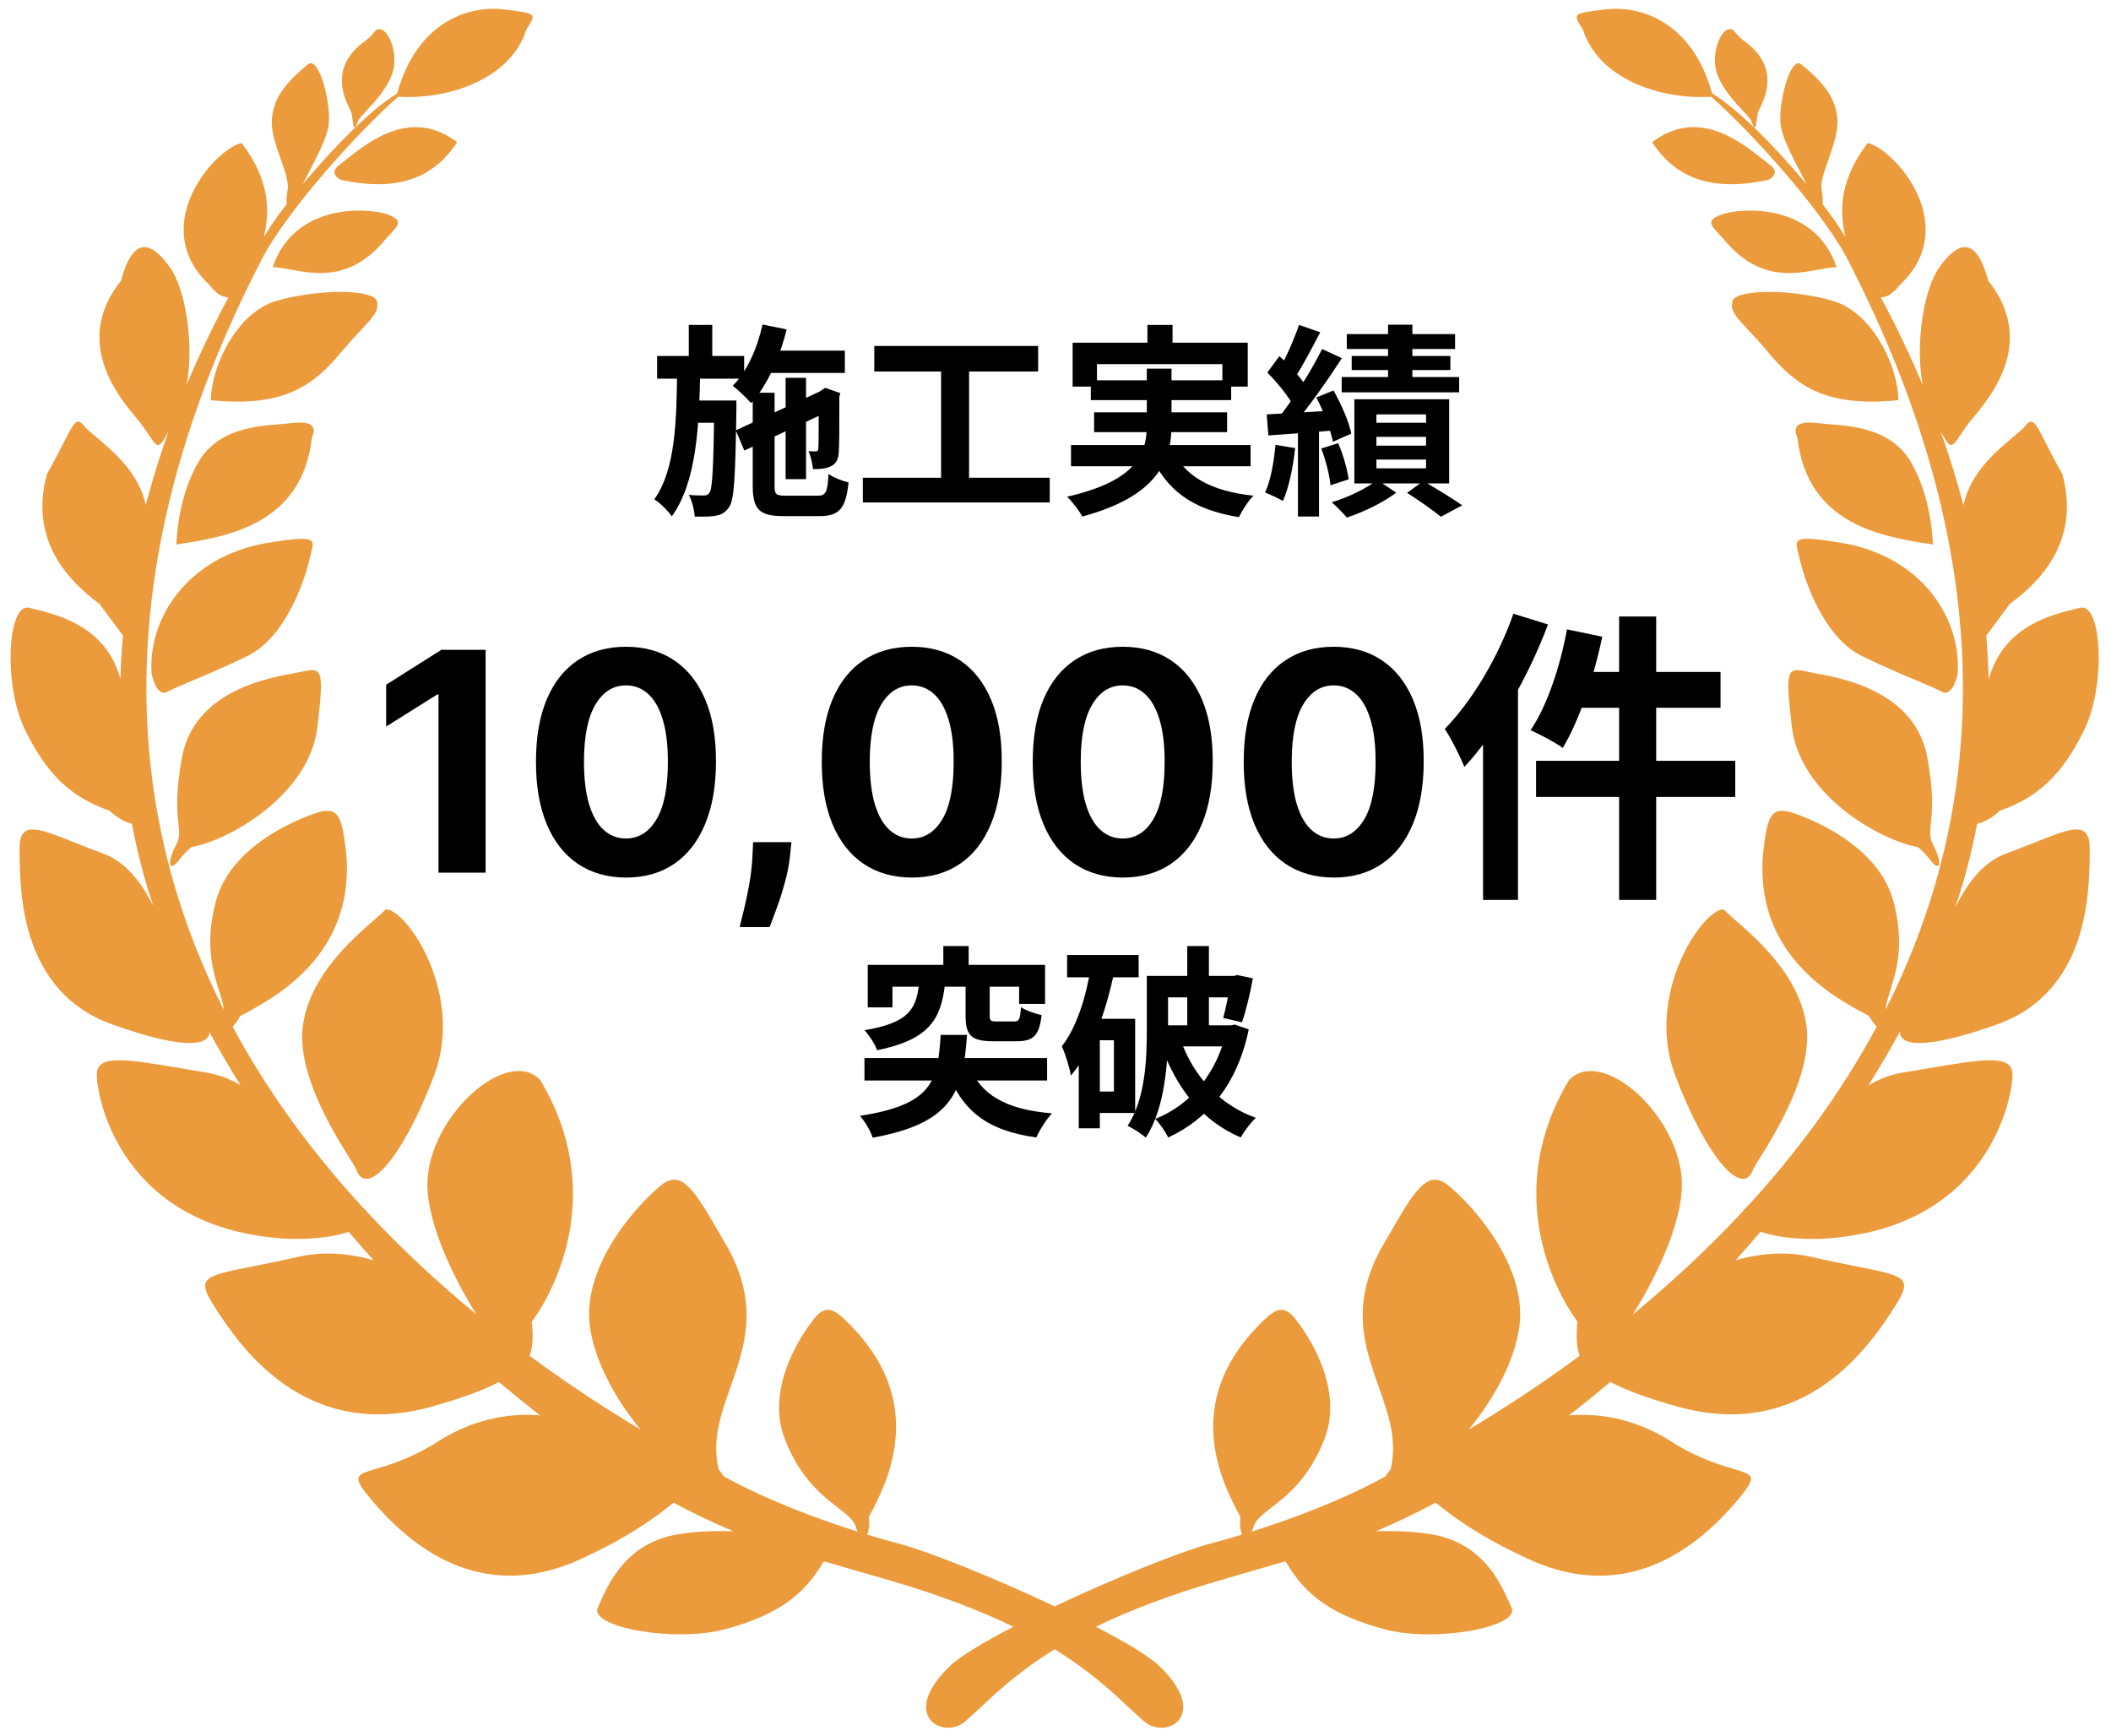
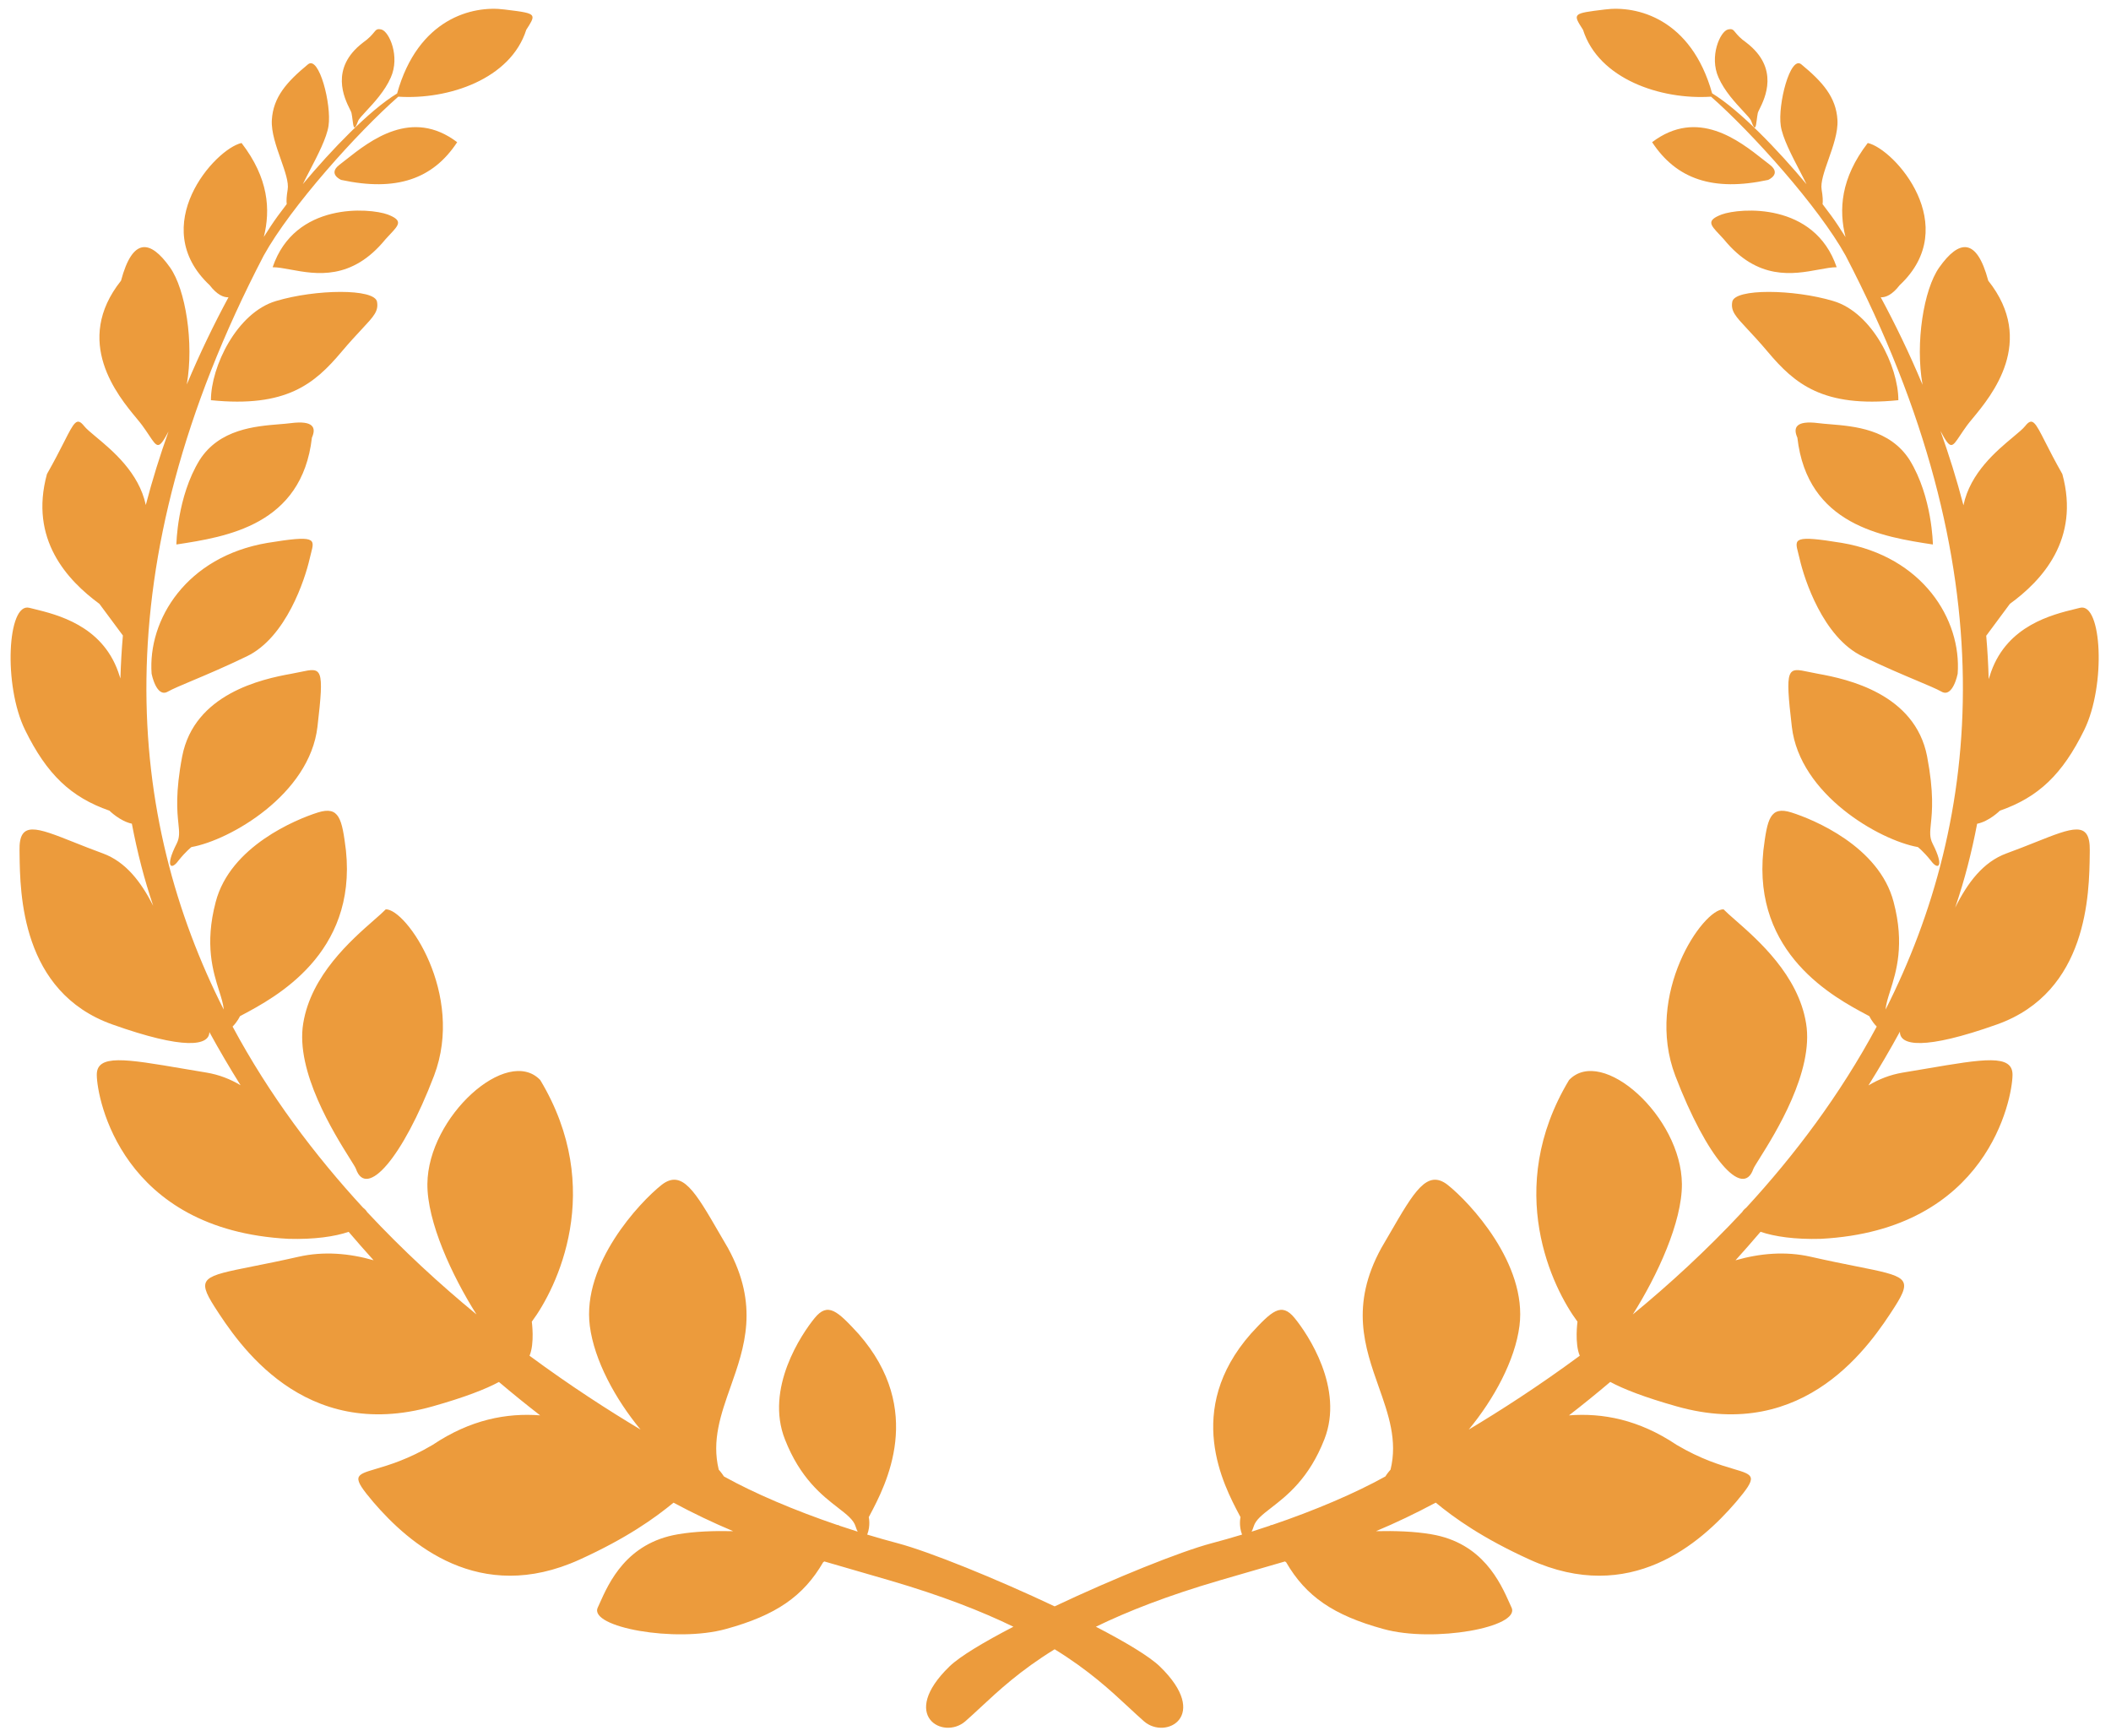
<svg xmlns="http://www.w3.org/2000/svg" width="248" height="204" viewBox="0 0 248 204" fill="none">
  <path fill-rule="evenodd" clip-rule="evenodd" d="M201.015 11.358C195.106 11.744 187.806 9.284 185.972 3.5C184.733 1.579 184.733 1.579 188.542 1.114C192.269 0.625 198.676 2.155 201.14 10.965C204.415 12.961 208.912 17.667 212.228 21.641C211.991 21.152 211.707 20.605 211.409 20.031C210.48 18.244 209.413 16.191 209.205 14.783C208.833 12.272 210.32 6.476 211.621 7.561C214.099 9.607 215.71 11.404 215.864 14.101C215.945 15.506 215.353 17.19 214.811 18.729C214.313 20.144 213.858 21.437 214.006 22.283C214.141 23.062 214.163 23.615 214.116 23.986C214.879 24.972 215.51 25.845 215.957 26.529C216.238 26.959 216.524 27.403 216.814 27.859C216.007 24.666 216.229 20.943 219.425 16.799C222.584 17.512 230.576 26.562 223.173 33.504C222.299 34.634 221.544 34.954 220.949 34.926C222.619 38.024 224.296 41.468 225.86 45.206C224.99 40.297 225.993 34.007 227.818 31.426C230.141 28.141 232.216 27.862 233.579 32.976C239.249 40.109 233.963 46.483 231.758 49.141L231.757 49.142L231.757 49.143C231.481 49.475 231.253 49.75 231.101 49.96C230.769 50.414 230.501 50.815 230.277 51.151C229.805 51.859 229.527 52.276 229.239 52.283C228.919 52.291 228.587 51.796 227.966 50.635C228.962 53.42 229.876 56.335 230.666 59.363C231.458 55.549 234.564 52.96 236.505 51.342C237.142 50.811 237.653 50.385 237.917 50.054C238.775 48.974 239.086 49.586 240.285 51.946L240.285 51.946L240.285 51.946C240.773 52.906 241.407 54.154 242.284 55.695C244.39 63.381 239.868 68.216 236.12 70.944L233.341 74.691C233.487 76.37 233.585 78.07 233.63 79.789C233.721 79.489 233.819 79.195 233.923 78.909C235.867 73.481 241.071 72.212 243.835 71.538C244.022 71.493 244.198 71.45 244.361 71.408C246.932 70.757 247.428 80.52 244.857 85.758C242.286 90.996 239.467 93.662 234.945 95.243C234.945 95.243 233.689 96.499 232.273 96.779C231.962 98.417 231.594 100.064 231.166 101.72C230.747 103.341 230.254 104.981 229.692 106.637C231.15 103.71 232.972 101.268 235.719 100.263C236.974 99.805 238.102 99.356 239.106 98.956C243.53 97.194 245.558 96.386 245.507 99.922L245.504 100.148L245.502 100.325C245.447 104.968 245.308 116.527 234.635 120.347C226.042 123.408 223.156 122.852 223.204 121.2C222.054 123.31 220.817 125.421 219.502 127.522C220.705 126.8 222.029 126.27 223.515 126.019C224.482 125.859 225.396 125.704 226.255 125.558L226.262 125.557L226.263 125.557C233.069 124.398 236.459 123.822 236.431 126.298C236.4 129.087 233.52 144.522 213.913 145.545C210.881 145.632 208.452 145.278 206.828 144.717C205.865 145.846 204.884 146.964 203.888 148.067C206.744 147.249 209.754 146.977 212.735 147.653C214.842 148.132 216.608 148.484 218.064 148.774L218.064 148.774C223.968 149.951 224.771 150.111 222.585 153.542C219.828 157.819 212.177 169.535 196.969 165.227C193.185 164.157 190.729 163.196 189.173 162.356C187.573 163.713 185.954 165.024 184.323 166.285C188.26 165.982 192.516 166.766 196.968 169.751C199.831 171.447 202.116 172.123 203.629 172.571C206.128 173.311 206.522 173.427 203.937 176.477C199.755 181.343 191.516 188.595 179.715 183.234C174.114 180.689 170.844 178.326 168.668 176.538C166.319 177.795 163.974 178.918 161.648 179.892C163.898 179.841 166.177 179.913 168.163 180.258C174.183 181.272 176.255 185.912 177.36 188.388L177.36 188.389C177.437 188.562 177.51 188.725 177.579 188.875C178.632 191.168 168.441 193.028 162.525 191.385C156.64 189.773 153.419 187.542 151.096 183.544C151.096 183.544 151.044 183.51 150.958 183.448L149.18 183.963L149.177 183.964L149.131 183.977C147.014 184.589 145.062 185.154 143.26 185.682C137.185 187.457 132.481 189.299 128.746 191.117C132.234 192.925 135.041 194.606 136.259 195.786C142.237 201.582 136.972 204.464 134.401 202.233C133.815 201.72 133.224 201.17 132.598 200.587C130.464 198.603 127.934 196.249 123.9 193.766C119.867 196.248 117.337 198.602 115.203 200.587C114.577 201.169 113.986 201.72 113.4 202.232C110.829 204.464 105.564 201.581 111.542 195.786C112.759 194.606 115.566 192.925 119.054 191.117C115.319 189.299 110.616 187.458 104.541 185.682C102.729 185.152 100.765 184.583 98.634 183.967L98.631 183.966L98.619 183.963L96.842 183.448C96.755 183.51 96.704 183.544 96.704 183.544C94.381 187.542 91.16 189.773 85.275 191.385C79.359 193.028 69.168 191.168 70.221 188.875C70.29 188.725 70.362 188.562 70.44 188.389L70.44 188.388C71.545 185.912 73.617 181.272 79.638 180.258C81.618 179.914 83.892 179.841 86.137 179.892C83.813 178.92 81.471 177.799 79.123 176.544C76.948 178.331 73.678 180.692 68.083 183.234C56.282 188.595 48.042 181.343 43.861 176.477C41.276 173.427 41.67 173.311 44.169 172.571C45.682 172.123 47.967 171.447 50.83 169.751C55.275 166.771 59.524 165.985 63.456 166.284C61.828 165.025 60.212 163.716 58.615 162.362C57.059 163.201 54.605 164.16 50.83 165.227C35.622 169.535 27.971 157.819 25.214 153.542C23.028 150.111 23.831 149.951 29.735 148.774L29.735 148.774L29.737 148.773L29.738 148.773C31.193 148.483 32.958 148.131 35.064 147.653C38.037 146.979 41.039 147.248 43.889 148.061C42.895 146.961 41.918 145.848 40.958 144.723C39.334 145.28 36.911 145.631 33.889 145.545C14.282 144.522 11.401 129.087 11.37 126.298C11.343 123.822 14.732 124.398 21.539 125.557L21.539 125.557C22.4 125.703 23.316 125.859 24.287 126.019C25.757 126.267 27.068 126.788 28.261 127.499C26.961 125.422 25.737 123.336 24.598 121.251C24.585 122.863 21.67 123.376 13.166 120.347C2.493 116.527 2.355 104.968 2.299 100.325C2.298 100.184 2.296 100.05 2.294 99.922C2.218 96.381 4.268 97.196 8.712 98.963C9.713 99.361 10.835 99.808 12.082 100.263C14.76 101.242 16.559 103.588 17.999 106.416C17.47 104.846 17.004 103.29 16.605 101.751C16.174 100.083 15.803 98.422 15.491 96.771C14.09 96.478 12.856 95.243 12.856 95.243C8.333 93.662 5.515 90.996 2.944 85.758C0.373 80.52 0.868 70.757 3.439 71.408C3.602 71.45 3.778 71.493 3.965 71.538C6.73 72.212 11.934 73.481 13.878 78.909C13.973 79.17 14.062 79.437 14.147 79.71C14.194 78.009 14.293 76.326 14.438 74.664L11.679 70.944C7.932 68.185 3.409 63.381 5.516 55.695C6.393 54.153 7.027 52.905 7.515 51.945C8.713 49.586 9.024 48.974 9.883 50.054C10.146 50.385 10.658 50.811 11.295 51.342C13.23 52.955 16.323 55.534 17.127 59.329C17.91 56.335 18.814 53.451 19.799 50.695C19.198 51.813 18.873 52.291 18.559 52.283C18.27 52.276 17.992 51.859 17.52 51.151C17.296 50.815 17.029 50.414 16.696 49.96C16.544 49.75 16.316 49.475 16.04 49.142L16.04 49.142L16.04 49.141L16.04 49.141C13.835 46.483 8.548 40.109 14.218 32.976C15.581 27.862 17.656 28.141 19.979 31.426C21.799 34 22.802 40.266 21.944 45.169C23.505 41.444 25.178 38.013 26.842 34.927C26.248 34.95 25.497 34.627 24.628 33.504C17.226 26.562 25.217 17.512 28.376 16.799C31.563 20.932 31.793 24.645 30.994 27.833C31.271 27.397 31.544 26.973 31.813 26.561C32.266 25.868 32.907 24.981 33.683 23.98C33.637 23.608 33.661 23.058 33.794 22.283C33.943 21.437 33.487 20.144 32.99 18.729C32.448 17.19 31.855 15.506 31.936 14.101C32.091 11.404 33.702 9.607 36.179 7.561C37.48 6.476 38.967 12.272 38.596 14.783C38.387 16.191 37.321 18.244 36.392 20.031C36.096 20.601 35.814 21.143 35.578 21.63C38.898 17.656 43.387 12.964 46.652 10.983C49.112 2.157 55.526 0.625 59.255 1.114C61.445 1.381 62.376 1.495 62.536 1.908C62.655 2.214 62.352 2.683 61.826 3.5C59.992 9.282 52.697 11.742 46.789 11.358C42.017 15.545 34.162 24.278 30.977 30.032C11.813 66.847 14.984 96.249 26.28 118.605C26.241 117.984 26.015 117.27 25.746 116.419C25.034 114.17 24.019 110.961 25.341 105.967C27.044 99.427 34.788 96.266 37.328 95.46C39.868 94.654 40.178 96.204 40.642 99.923C41.912 112.086 32.32 117.19 28.462 119.242C28.368 119.292 28.277 119.34 28.191 119.387C28.191 119.387 27.916 120.01 27.324 120.608C31.636 128.64 36.98 135.729 42.659 141.891C42.874 142.054 43.029 142.224 43.127 142.396C47.332 146.908 51.709 150.915 55.977 154.426C53.092 149.859 50.175 143.554 50.21 139.099C50.272 131.196 59.595 122.827 63.467 126.888C71.18 139.719 65.388 151.372 62.476 155.278C62.476 155.278 62.827 157.822 62.209 159.28C67.062 162.862 71.566 165.749 75.252 167.955C72.289 164.373 69.81 159.821 69.291 155.772C68.362 148.519 75.115 141.267 77.747 139.19C80.143 137.35 81.662 139.972 84.511 144.892C84.831 145.443 85.166 146.023 85.522 146.628C89.21 153.352 87.463 158.298 85.826 162.934C84.686 166.162 83.599 169.24 84.438 172.663C84.438 172.663 84.784 173.041 85.046 173.461C88.567 175.422 93.326 177.455 98.449 179.192C98.465 179.167 98.479 179.152 98.494 179.152C98.515 179.151 98.536 179.175 98.562 179.23C99.289 179.475 100.022 179.715 100.761 179.947C100.672 179.779 100.588 179.575 100.513 179.329C100.277 178.553 99.49 177.944 98.449 177.138C96.621 175.724 94.008 173.702 92.212 169.101C89.858 163.119 94.163 156.734 95.712 154.844C97.261 152.953 98.376 154.007 100.854 156.703C108.722 165.667 104.054 174.482 102.189 178.004L102.062 178.244C102.062 178.244 102.297 179.213 101.881 180.293C103.072 180.654 104.272 180.995 105.471 181.312C109.151 182.289 116.977 185.452 123.9 188.725C130.823 185.452 138.649 182.288 142.33 181.312C143.528 180.995 144.727 180.654 145.917 180.293C145.501 179.213 145.736 178.244 145.736 178.244L145.609 178.004C143.744 174.482 139.075 165.667 146.944 156.703C149.422 154.007 150.537 152.953 152.086 154.844C153.634 156.734 157.94 163.119 155.586 169.101C153.79 173.702 151.177 175.724 149.349 177.138C148.307 177.944 147.521 178.553 147.285 179.329C147.21 179.575 147.126 179.78 147.037 179.948C147.776 179.715 148.51 179.476 149.238 179.23C149.264 179.175 149.285 179.151 149.306 179.152C149.321 179.152 149.335 179.167 149.351 179.192C154.472 177.456 159.23 175.423 162.751 173.463C163.014 173.042 163.36 172.663 163.36 172.663C164.2 169.24 163.113 166.162 161.972 162.934C160.335 158.298 158.588 153.352 162.276 146.628C162.631 146.025 162.965 145.448 163.283 144.899L163.286 144.893L163.287 144.892C166.137 139.972 167.655 137.35 170.051 139.19C172.684 141.267 179.436 148.519 178.507 155.772C177.988 159.822 175.508 164.375 172.545 167.957C176.231 165.751 180.736 162.863 185.591 159.28C184.972 157.823 185.323 155.278 185.323 155.278C182.411 151.372 176.619 139.719 184.332 126.888C188.204 122.827 197.527 131.196 197.589 139.099C197.624 143.554 194.706 149.862 191.82 154.428C196.09 150.916 200.469 146.907 204.675 142.394C204.773 142.223 204.927 142.055 205.14 141.893C210.82 135.73 216.165 128.641 220.477 120.607C219.886 120.01 219.612 119.387 219.612 119.387L219.418 119.284L219.34 119.242C215.482 117.19 205.89 112.086 207.16 99.923C207.624 96.204 207.934 94.654 210.474 95.46C213.014 96.266 220.758 99.427 222.461 105.967C223.783 110.961 222.768 114.17 222.056 116.419C221.787 117.269 221.562 117.982 221.522 118.602C232.818 96.247 235.987 66.845 216.824 30.032C213.645 24.288 205.813 15.577 201.015 11.358ZM229.987 79.156C230.451 72.772 225.867 65.395 216.389 63.784C210.696 62.852 210.807 63.277 211.252 64.97C211.311 65.193 211.375 65.438 211.433 65.705C211.96 67.999 214.159 74.879 218.805 77.111C221.374 78.353 223.55 79.269 225.204 79.965C226.521 80.519 227.507 80.934 228.097 81.264C229.429 82.008 229.987 79.156 229.987 79.156ZM225.311 99.519C220.789 98.714 211.434 93.352 210.505 85.386C209.68 78.344 209.978 78.407 212.503 78.944C212.823 79.012 213.178 79.087 213.571 79.157C217.041 79.777 224.97 81.512 226.395 88.858C227.211 93.156 226.987 95.332 226.841 96.751C226.737 97.758 226.673 98.384 227.045 99.117C228.47 101.906 227.665 102.278 226.829 101.1C225.93 99.984 225.311 99.519 225.311 99.519ZM206.7 136.118L206.699 136.119C206.305 136.748 206.038 137.173 205.983 137.332C204.744 140.896 200.501 136.03 196.815 126.391C193.16 116.783 200.067 106.772 202.483 106.834C202.807 107.169 203.292 107.595 203.877 108.107C206.539 110.441 211.264 114.582 212.178 120.224C213.121 125.883 208.531 133.2 206.7 136.118ZM227.075 63.97C221.19 63.072 212.332 61.708 211.155 51.418C210.628 50.24 210.969 49.372 213.632 49.713C214.027 49.764 214.484 49.802 214.983 49.842C217.814 50.073 222.033 50.417 224.35 54.052C227.013 58.392 227.075 63.97 227.075 63.97ZM223.02 47.017C214.161 47.916 210.847 45.096 207.688 41.345C206.716 40.192 205.921 39.341 205.293 38.669C203.878 37.155 203.313 36.551 203.506 35.456C203.785 33.876 210.723 33.969 215.369 35.364C219.985 36.727 223.02 43.081 223.02 47.017ZM215.771 31.395C215.172 31.395 214.458 31.527 213.655 31.675C210.678 32.222 206.49 32.992 202.514 28.11C202.33 27.906 202.154 27.719 201.992 27.547C200.92 26.409 200.437 25.896 202.266 25.197C204.403 24.422 213.169 23.709 215.771 31.395ZM194.091 16.705C196.94 21.044 201.246 22.532 207.719 21.137C207.719 21.137 209.33 20.455 207.936 19.37C207.701 19.191 207.445 18.989 207.171 18.773C204.311 16.514 199.433 12.66 194.091 16.705ZM206.509 13.264C206.523 13.19 206.596 13.042 206.699 12.834C207.331 11.564 209.09 8.029 205.178 5.02C204.434 4.496 204.101 4.089 203.878 3.817C203.6 3.478 203.495 3.349 202.978 3.47C202.08 3.718 200.779 6.631 201.894 9.111C202.588 10.696 203.876 12.079 204.772 13.04C205.277 13.582 205.657 13.99 205.735 14.225C206.203 15.535 206.282 14.902 206.386 14.074C206.42 13.805 206.456 13.515 206.509 13.264ZM17.811 79.156C17.346 72.772 21.93 65.395 31.408 63.784C37.101 62.852 36.99 63.277 36.545 64.97C36.486 65.193 36.422 65.438 36.364 65.705C35.838 67.999 33.639 74.879 28.992 77.111C26.423 78.353 24.247 79.269 22.593 79.965C21.276 80.519 20.29 80.934 19.7 81.264C18.368 82.008 17.811 79.156 17.811 79.156ZM37.295 85.386C36.365 93.352 27.011 98.714 22.489 99.519C22.489 99.519 21.869 99.984 20.971 101.1C20.135 102.278 19.329 101.906 20.754 99.117C21.127 98.384 21.062 97.758 20.959 96.751C20.813 95.332 20.589 93.156 21.405 88.858C22.829 81.512 30.759 79.777 34.228 79.157C34.621 79.087 34.977 79.012 35.296 78.944C37.822 78.407 38.119 78.344 37.295 85.386ZM41.103 136.118C41.498 136.748 41.764 137.173 41.819 137.332C43.058 140.896 47.302 136.03 50.988 126.391C54.643 116.783 47.736 106.772 45.319 106.834C44.996 107.169 44.511 107.595 43.926 108.107C41.263 110.441 36.539 114.582 35.624 120.224C34.682 125.883 39.272 133.2 41.103 136.118ZM20.723 63.97C26.608 63.072 35.466 61.708 36.643 51.418C37.17 50.24 36.829 49.372 34.165 49.713C33.77 49.764 33.314 49.802 32.815 49.842C29.984 50.073 25.765 50.417 23.448 54.052C20.784 58.392 20.723 63.97 20.723 63.97ZM24.78 47.017C33.639 47.916 36.953 45.096 40.113 41.345C41.084 40.192 41.88 39.341 42.508 38.669C43.923 37.155 44.487 36.551 44.294 35.456C44.016 33.876 37.077 33.969 32.431 35.364C27.816 36.727 24.78 43.081 24.78 47.017ZM34.147 31.675C33.344 31.527 32.63 31.395 32.031 31.395C34.633 23.709 43.398 24.422 45.536 25.197C47.365 25.896 46.882 26.409 45.81 27.547C45.648 27.719 45.472 27.906 45.288 28.11C41.312 32.992 37.124 32.222 34.147 31.675ZM40.081 21.137C46.554 22.532 50.86 21.044 53.709 16.705C48.367 12.66 43.489 16.514 40.629 18.773L40.629 18.773C40.355 18.989 40.099 19.191 39.864 19.37C38.47 20.455 40.081 21.137 40.081 21.137ZM41.103 12.834C41.206 13.042 41.279 13.19 41.292 13.264C41.346 13.515 41.382 13.805 41.416 14.074C41.52 14.902 41.599 15.535 42.067 14.225C42.145 13.99 42.525 13.582 43.03 13.04C43.926 12.079 45.214 10.696 45.908 9.111C47.023 6.631 45.722 3.718 44.824 3.47C44.307 3.349 44.202 3.478 43.924 3.817C43.701 4.089 43.368 4.496 42.624 5.02C38.712 8.029 40.471 11.564 41.103 12.834Z" fill="#EC9B3C" />
-   <path d="M89.342 41.197H99.254V43.813H89.342V41.197ZM92.294 44.389H94.694V56.293H92.294V44.389ZM89.582 38.125L92.414 38.701C91.574 42.109 90.11 45.325 88.238 47.365C87.782 46.837 86.702 45.781 86.078 45.325C87.758 43.645 88.958 40.957 89.582 38.125ZM86.438 50.557L96.926 45.709L97.91 48.061L87.446 52.933L86.438 50.557ZM88.43 46.141H90.998V57.085C90.998 58.093 91.166 58.237 92.366 58.237C92.894 58.237 95.39 58.237 96.062 58.237C97.022 58.237 97.214 57.829 97.334 55.693C97.91 56.101 98.966 56.509 99.686 56.677C99.374 59.725 98.606 60.637 96.278 60.637C95.606 60.637 92.702 60.637 92.078 60.637C89.198 60.637 88.43 59.845 88.43 57.061V46.141ZM96.182 46.213H95.99L96.494 45.853L96.95 45.565L98.726 46.189L98.606 46.573C98.606 50.005 98.606 52.429 98.534 53.173C98.486 54.061 98.15 54.565 97.502 54.829C96.926 55.093 96.134 55.117 95.51 55.117C95.438 54.469 95.246 53.533 94.982 53.005C95.27 53.029 95.606 53.029 95.798 53.029C95.99 53.029 96.11 52.981 96.134 52.693C96.182 52.381 96.182 50.149 96.182 46.213ZM77.198 41.821H87.422V44.485H77.198V41.821ZM80.942 47.053H84.83V49.669H80.942V47.053ZM80.918 38.173H83.678V42.685H80.918V38.173ZM79.55 43.429H82.262C82.142 50.149 81.83 56.629 78.926 60.661C78.446 59.989 77.582 59.101 76.862 58.669C79.382 55.165 79.478 49.381 79.55 43.429ZM83.918 47.053H86.51C86.51 47.053 86.51 47.845 86.51 48.157C86.39 55.861 86.27 58.693 85.67 59.557C85.214 60.229 84.758 60.469 84.086 60.589C83.51 60.709 82.598 60.709 81.614 60.685C81.566 59.917 81.302 58.837 80.918 58.141C81.662 58.213 82.31 58.213 82.67 58.213C82.958 58.213 83.174 58.165 83.366 57.853C83.702 57.325 83.822 54.829 83.918 47.581V47.053ZM102.71 40.645H121.958V43.645H102.71V40.645ZM101.366 56.125H123.326V59.029H101.366V56.125ZM110.558 42.277H113.846V57.277H110.558V42.277ZM134.798 38.173H137.75V42.013H134.798V38.173ZM126.014 40.261H146.582V45.421H143.606V42.781H128.87V45.421H126.014V40.261ZM128.15 44.677H144.638V47.005H128.15V44.677ZM125.822 52.285H146.918V54.781H125.822V52.285ZM128.534 48.445H144.158V50.773H128.534V48.445ZM137.726 52.789C139.142 55.957 142.262 57.709 147.254 58.237C146.654 58.837 145.91 59.989 145.55 60.757C140.054 59.869 136.982 57.589 135.134 53.317L137.726 52.789ZM134.726 43.309H137.63V49.981C137.63 54.205 135.878 58.333 127.142 60.685C126.83 60.061 125.99 58.957 125.366 58.357C133.67 56.461 134.726 53.173 134.726 49.957V43.309ZM163.07 38.149H165.926V45.829H163.07V38.149ZM158.222 39.253H170.942V41.005H158.222V39.253ZM158.798 41.821H170.39V43.477H158.798V41.821ZM157.622 44.293H171.422V46.093H157.622V44.293ZM161.702 51.325V52.357H167.534V51.325H161.702ZM161.702 53.989V55.021H167.534V53.989H161.702ZM161.702 48.685V49.669H167.534V48.685H161.702ZM159.11 46.909H170.246V56.797H159.11V46.909ZM165.302 57.901L167.222 56.509C168.782 57.445 170.702 58.597 171.782 59.365L169.286 60.709C168.374 59.989 166.718 58.789 165.302 57.901ZM161.798 56.389L164.03 57.877C162.566 59.005 160.166 60.181 158.222 60.805C157.79 60.277 156.998 59.485 156.446 59.005C158.366 58.453 160.646 57.325 161.798 56.389ZM152.606 38.173L155.102 39.037C154.118 40.909 153.014 43.045 152.102 44.389L150.182 43.597C151.022 42.157 152.054 39.829 152.606 38.173ZM155.318 41.005L157.646 42.085C155.894 44.773 153.566 48.109 151.718 50.173L150.062 49.237C151.862 47.077 154.046 43.573 155.318 41.005ZM148.886 43.765L150.302 41.845C151.55 42.973 153.014 44.533 153.59 45.661L152.03 47.869C151.502 46.693 150.086 44.989 148.886 43.765ZM154.646 46.693L156.662 45.877C157.574 47.485 158.486 49.573 158.75 50.941L156.59 51.901C156.326 50.533 155.51 48.349 154.646 46.693ZM148.814 48.685C150.974 48.565 154.07 48.397 157.07 48.205L157.094 50.533C154.238 50.797 151.286 50.989 149.006 51.157L148.814 48.685ZM155.222 52.693L157.214 52.069C157.79 53.413 158.294 55.165 158.438 56.317L156.302 57.013C156.206 55.861 155.75 54.061 155.222 52.693ZM149.846 52.261L152.15 52.645C151.91 54.949 151.406 57.325 150.71 58.861C150.23 58.549 149.174 58.093 148.622 57.853C149.294 56.437 149.654 54.277 149.846 52.261ZM152.486 49.957H154.958V60.685H152.486V49.957ZM57.051 76.343V102.525H51.516V81.597H51.362L45.366 85.356V80.447L51.848 76.343H57.051ZM73.539 103.1C71.341 103.092 69.448 102.55 67.863 101.477C66.287 100.403 65.072 98.847 64.22 96.81C63.376 94.773 62.958 92.323 62.967 89.46C62.967 86.604 63.389 84.171 64.233 82.16C65.085 80.148 66.299 78.619 67.876 77.57C69.461 76.513 71.349 75.985 73.539 75.985C75.73 75.985 77.613 76.513 79.19 77.57C80.775 78.627 81.994 80.161 82.846 82.173C83.698 84.175 84.12 86.604 84.112 89.46C84.112 92.332 83.686 94.786 82.833 96.823C81.99 98.86 80.779 100.416 79.203 101.489C77.626 102.563 75.738 103.1 73.539 103.1ZM73.539 98.511C75.039 98.511 76.237 97.756 77.132 96.248C78.027 94.739 78.47 92.477 78.461 89.46C78.461 87.474 78.257 85.82 77.848 84.499C77.447 83.178 76.876 82.185 76.135 81.521C75.402 80.856 74.537 80.523 73.539 80.523C72.048 80.523 70.855 81.269 69.96 82.761C69.065 84.252 68.613 86.485 68.605 89.46C68.605 91.471 68.805 93.15 69.206 94.496C69.615 95.835 70.19 96.84 70.931 97.513C71.673 98.178 72.542 98.511 73.539 98.511ZM92.974 98.945L92.834 100.352C92.723 101.477 92.51 102.597 92.195 103.714C91.888 104.839 91.564 105.857 91.223 106.769C90.891 107.681 90.622 108.397 90.418 108.917H86.889C87.017 108.414 87.192 107.711 87.413 106.808C87.635 105.913 87.844 104.907 88.04 103.791C88.236 102.674 88.359 101.536 88.41 100.377L88.474 98.945H92.974ZM107.114 103.1C104.915 103.092 103.023 102.55 101.437 101.477C99.861 100.403 98.646 98.847 97.794 96.81C96.95 94.773 96.533 92.323 96.541 89.46C96.541 86.604 96.963 84.171 97.807 82.16C98.659 80.148 99.874 78.619 101.45 77.57C103.035 76.513 104.923 75.985 107.114 75.985C109.304 75.985 111.187 76.513 112.764 77.57C114.349 78.627 115.568 80.161 116.42 82.173C117.273 84.175 117.695 86.604 117.686 89.46C117.686 92.332 117.26 94.786 116.408 96.823C115.564 98.86 114.354 100.416 112.777 101.489C111.2 102.563 109.312 103.1 107.114 103.1ZM107.114 98.511C108.614 98.511 109.811 97.756 110.706 96.248C111.601 94.739 112.044 92.477 112.035 89.46C112.035 87.474 111.831 85.82 111.422 84.499C111.021 83.178 110.45 82.185 109.709 81.521C108.976 80.856 108.111 80.523 107.114 80.523C105.622 80.523 104.429 81.269 103.534 82.761C102.639 84.252 102.187 86.485 102.179 89.46C102.179 91.471 102.379 93.15 102.78 94.496C103.189 95.835 103.764 96.84 104.506 97.513C105.247 98.178 106.116 98.511 107.114 98.511ZM131.899 103.1C129.7 103.092 127.808 102.55 126.223 101.477C124.646 100.403 123.431 98.847 122.579 96.81C121.735 94.773 121.318 92.323 121.326 89.46C121.326 86.604 121.748 84.171 122.592 82.16C123.444 80.148 124.659 78.619 126.235 77.57C127.821 76.513 129.708 75.985 131.899 75.985C134.089 75.985 135.973 76.513 137.549 77.57C139.135 78.627 140.353 80.161 141.206 82.173C142.058 84.175 142.48 86.604 142.471 89.46C142.471 92.332 142.045 94.786 141.193 96.823C140.349 98.86 139.139 100.416 137.562 101.489C135.985 102.563 134.098 103.1 131.899 103.1ZM131.899 98.511C133.399 98.511 134.596 97.756 135.491 96.248C136.386 94.739 136.829 92.477 136.821 89.46C136.821 87.474 136.616 85.82 136.207 84.499C135.806 83.178 135.235 82.185 134.494 81.521C133.761 80.856 132.896 80.523 131.899 80.523C130.407 80.523 129.214 81.269 128.319 82.761C127.424 84.252 126.973 86.485 126.964 89.46C126.964 91.471 127.164 93.15 127.565 94.496C127.974 95.835 128.549 96.84 129.291 97.513C130.032 98.178 130.902 98.511 131.899 98.511ZM156.684 103.1C154.485 103.092 152.593 102.55 151.008 101.477C149.431 100.403 148.217 98.847 147.364 96.81C146.521 94.773 146.103 92.323 146.111 89.46C146.111 86.604 146.533 84.171 147.377 82.16C148.229 80.148 149.444 78.619 151.021 77.57C152.606 76.513 154.494 75.985 156.684 75.985C158.874 75.985 160.758 76.513 162.334 77.57C163.92 78.627 165.138 80.161 165.991 82.173C166.843 84.175 167.265 86.604 167.256 89.46C167.256 92.332 166.83 94.786 165.978 96.823C165.134 98.86 163.924 100.416 162.347 101.489C160.771 102.563 158.883 103.1 156.684 103.1ZM156.684 98.511C158.184 98.511 159.381 97.756 160.276 96.248C161.171 94.739 161.614 92.477 161.606 89.46C161.606 87.474 161.401 85.82 160.992 84.499C160.592 83.178 160.021 82.185 159.279 81.521C158.546 80.856 157.681 80.523 156.684 80.523C155.192 80.523 153.999 81.269 153.104 82.761C152.209 84.252 151.758 86.485 151.749 89.46C151.749 91.471 151.95 93.15 152.35 94.496C152.759 95.835 153.334 96.84 154.076 97.513C154.817 98.178 155.687 98.511 156.684 98.511ZM190.213 72.429H194.569V105.729H190.213V72.429ZM184.093 73.941L188.233 74.805C187.225 79.665 185.497 84.705 183.589 87.873C182.725 87.225 180.853 86.253 179.809 85.785C181.753 82.941 183.265 78.369 184.093 73.941ZM185.461 78.945H202.129V83.157H184.417L185.461 78.945ZM180.457 89.385H203.857V93.633H180.457V89.385ZM177.793 72.105L181.861 73.365C179.557 79.485 175.885 85.965 172.033 90.105C171.637 89.061 170.449 86.685 169.729 85.641C172.933 82.365 175.993 77.253 177.793 72.105ZM174.229 82.041L178.333 77.937V77.973V105.729H174.229V82.041ZM110.822 111.149H113.798V115.013H110.822V111.149ZM107.966 115.661H111.014C110.534 119.645 109.286 122.117 103.046 123.389C102.806 122.693 102.11 121.613 101.558 121.037C106.862 120.149 107.606 118.493 107.966 115.661ZM113.438 115.637H116.27V119.309C116.27 119.957 116.414 120.005 117.11 120.005C117.422 120.005 118.766 120.005 119.15 120.005C119.726 120.005 119.846 119.765 119.942 118.325C120.494 118.709 121.622 119.093 122.366 119.261C122.102 121.685 121.358 122.333 119.462 122.333C118.934 122.333 117.206 122.333 116.678 122.333C114.038 122.333 113.438 121.589 113.438 119.309V115.637ZM101.942 113.357H122.774V117.941H119.726V115.925H104.846V118.349H101.942V113.357ZM101.558 124.301H123.014V126.941H101.558V124.301ZM110.51 121.589H113.606C113.15 128.093 112.046 131.957 102.518 133.661C102.302 132.893 101.582 131.717 101.03 131.093C109.622 129.773 110.174 126.941 110.51 121.589ZM113.846 125.189C115.214 128.645 118.166 130.349 123.59 130.805C122.942 131.477 122.126 132.773 121.742 133.637C115.838 132.797 112.958 130.445 111.206 125.645L113.846 125.189ZM125.366 112.205H133.766V114.821H125.366V112.205ZM127.934 119.693H133.358V130.757H127.934V128.237H130.862V122.213H127.934V119.693ZM128.174 113.549L130.91 114.149C129.95 118.709 128.39 123.389 125.798 126.365C125.702 125.597 125.15 123.773 124.742 122.933C126.494 120.677 127.574 117.197 128.174 113.549ZM126.734 119.693H129.206V132.557H126.734V119.693ZM135.974 114.653H145.286V117.173H135.974V114.653ZM144.566 114.653H144.95L145.358 114.557L147.182 114.941C146.87 116.741 146.366 118.781 145.91 120.101L143.702 119.597C144.038 118.421 144.398 116.525 144.566 115.037V114.653ZM139.478 111.149H142.022V121.853H139.478V111.149ZM134.726 114.653H137.222V121.109C137.222 124.805 136.862 130.205 134.606 133.661C134.174 133.253 133.07 132.533 132.47 132.269C134.558 129.077 134.726 124.469 134.726 121.109V114.653ZM136.358 120.461H144.446V122.933H136.358V120.461ZM144.134 120.461H144.614L145.046 120.365L146.702 120.941C145.358 127.421 141.902 131.477 137.246 133.637C136.934 132.989 136.238 131.981 135.71 131.453C139.862 129.845 143.078 126.005 144.134 120.893V120.461ZM138.734 122.261C140.198 126.389 143.246 129.797 147.542 131.333C146.966 131.837 146.15 132.917 145.766 133.637C141.206 131.693 138.206 127.877 136.43 122.861L138.734 122.261Z" fill="black" />
</svg>